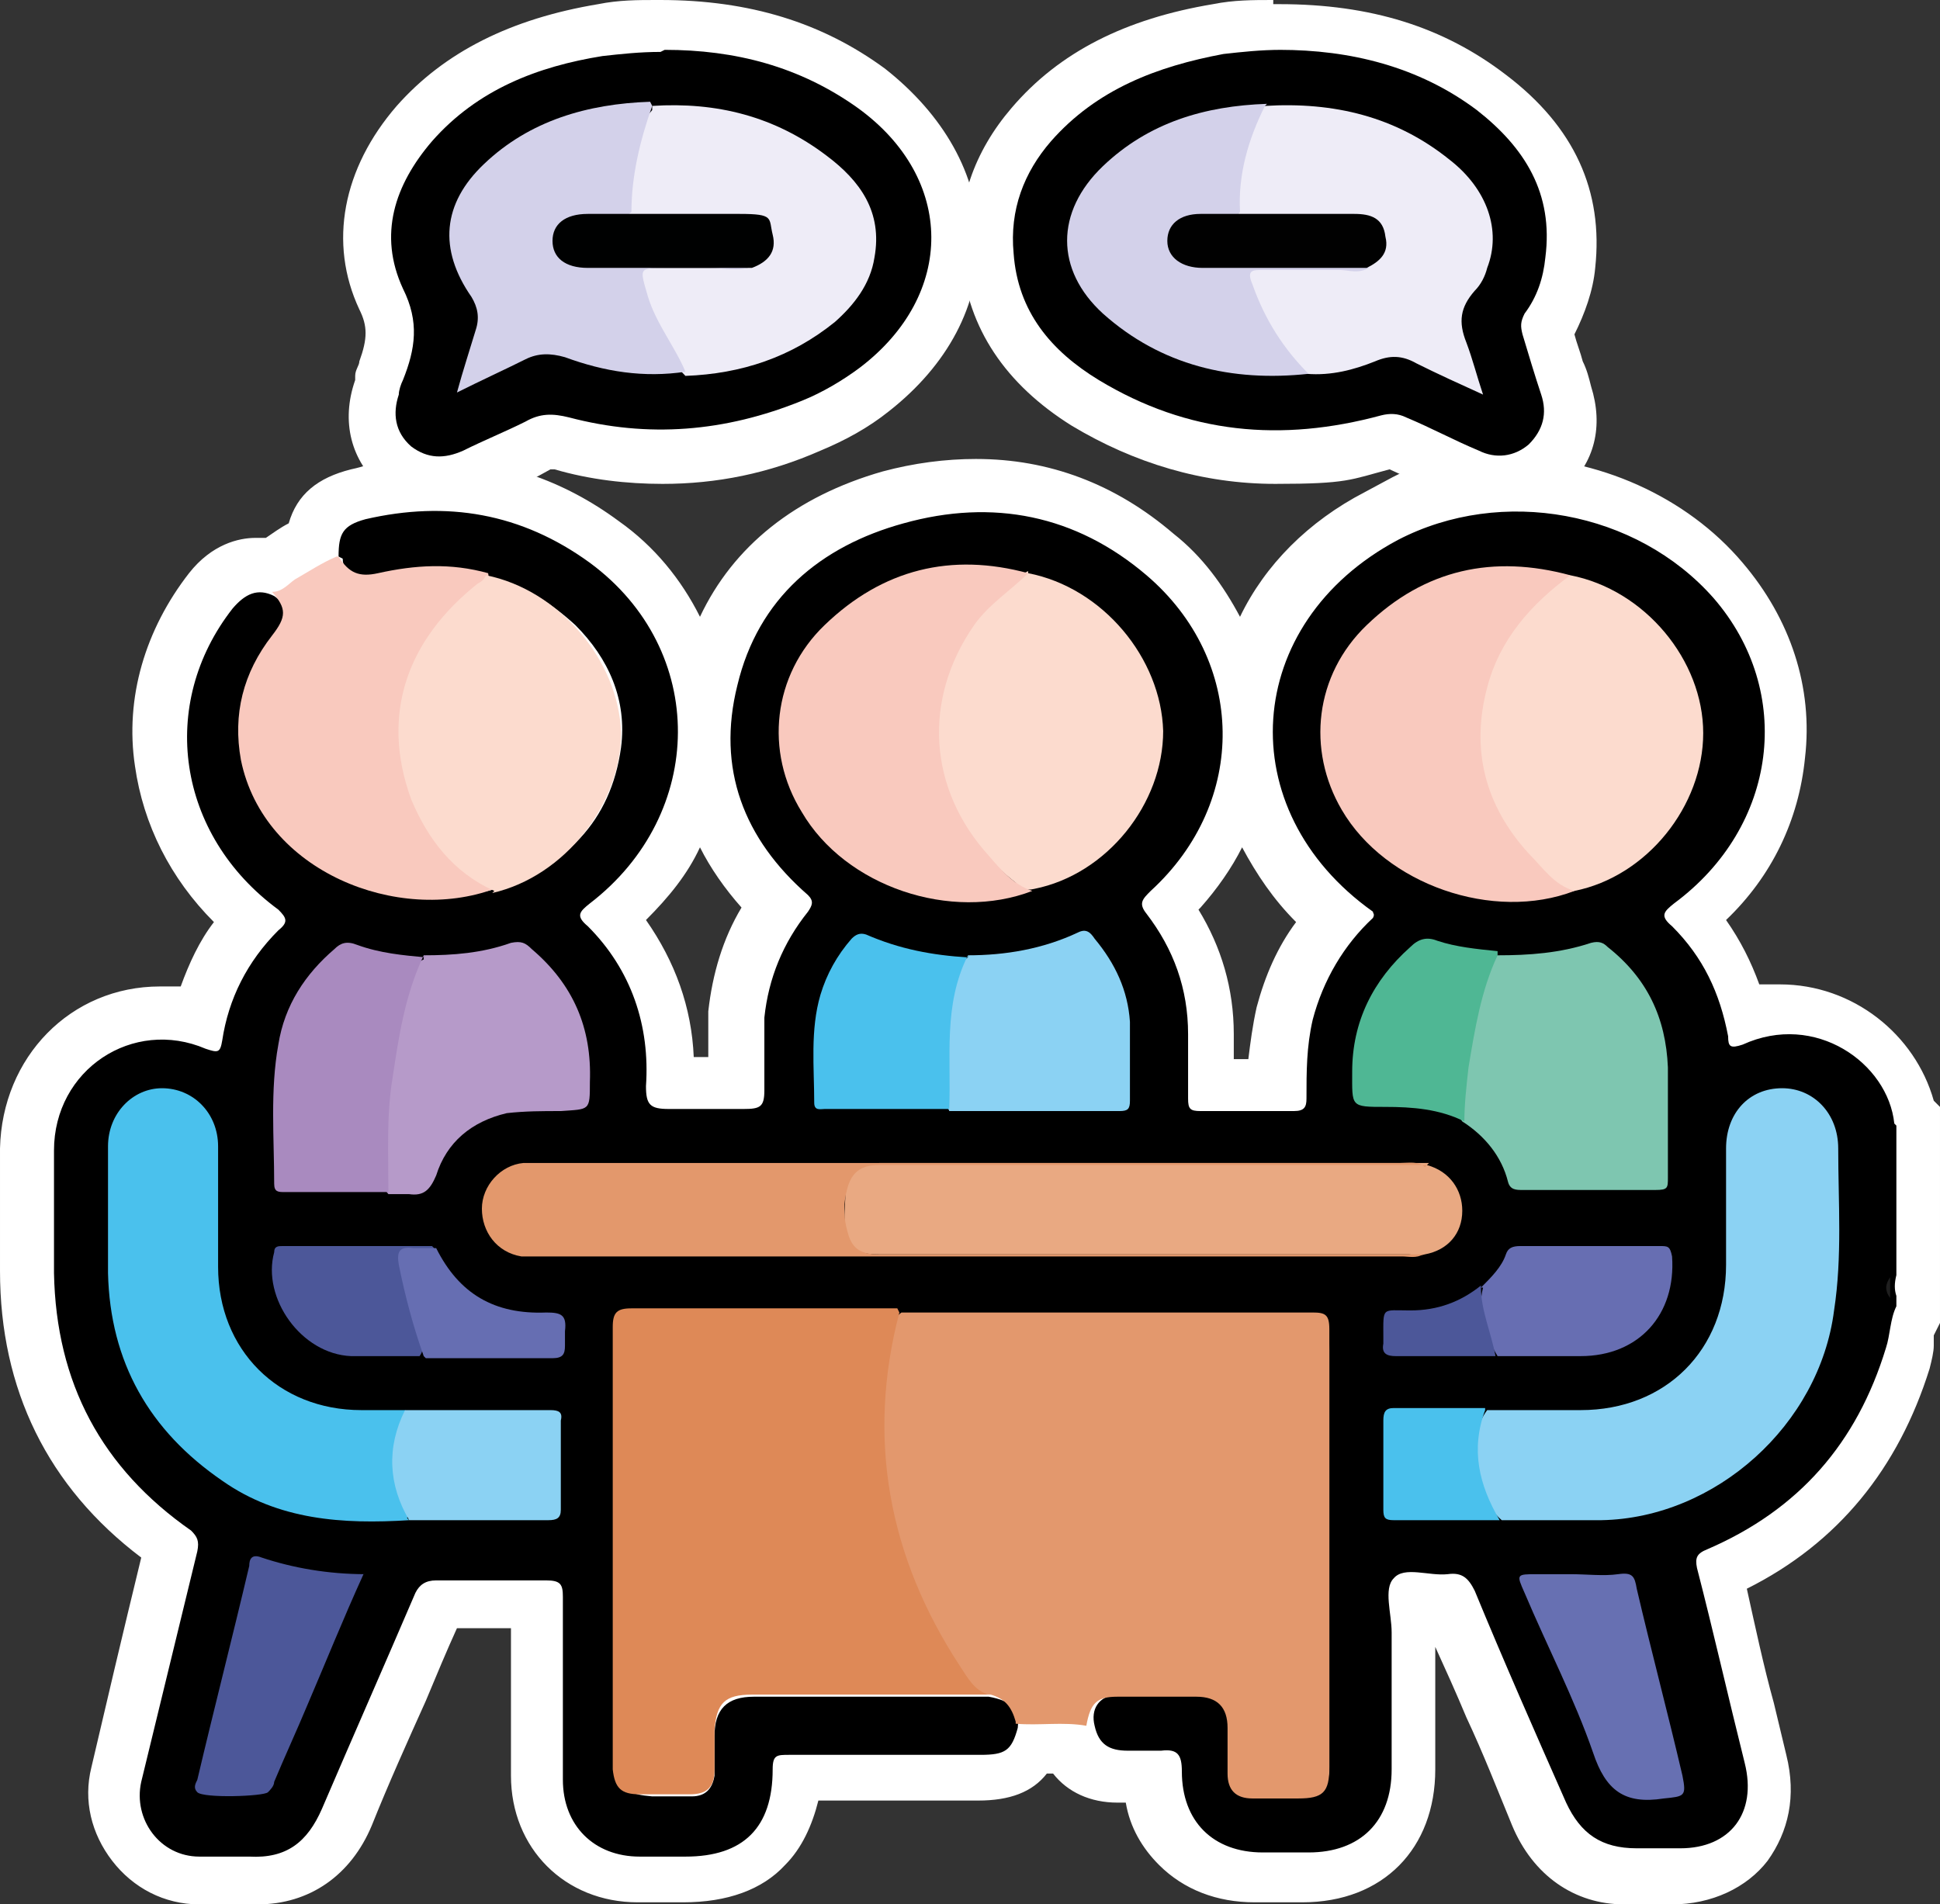
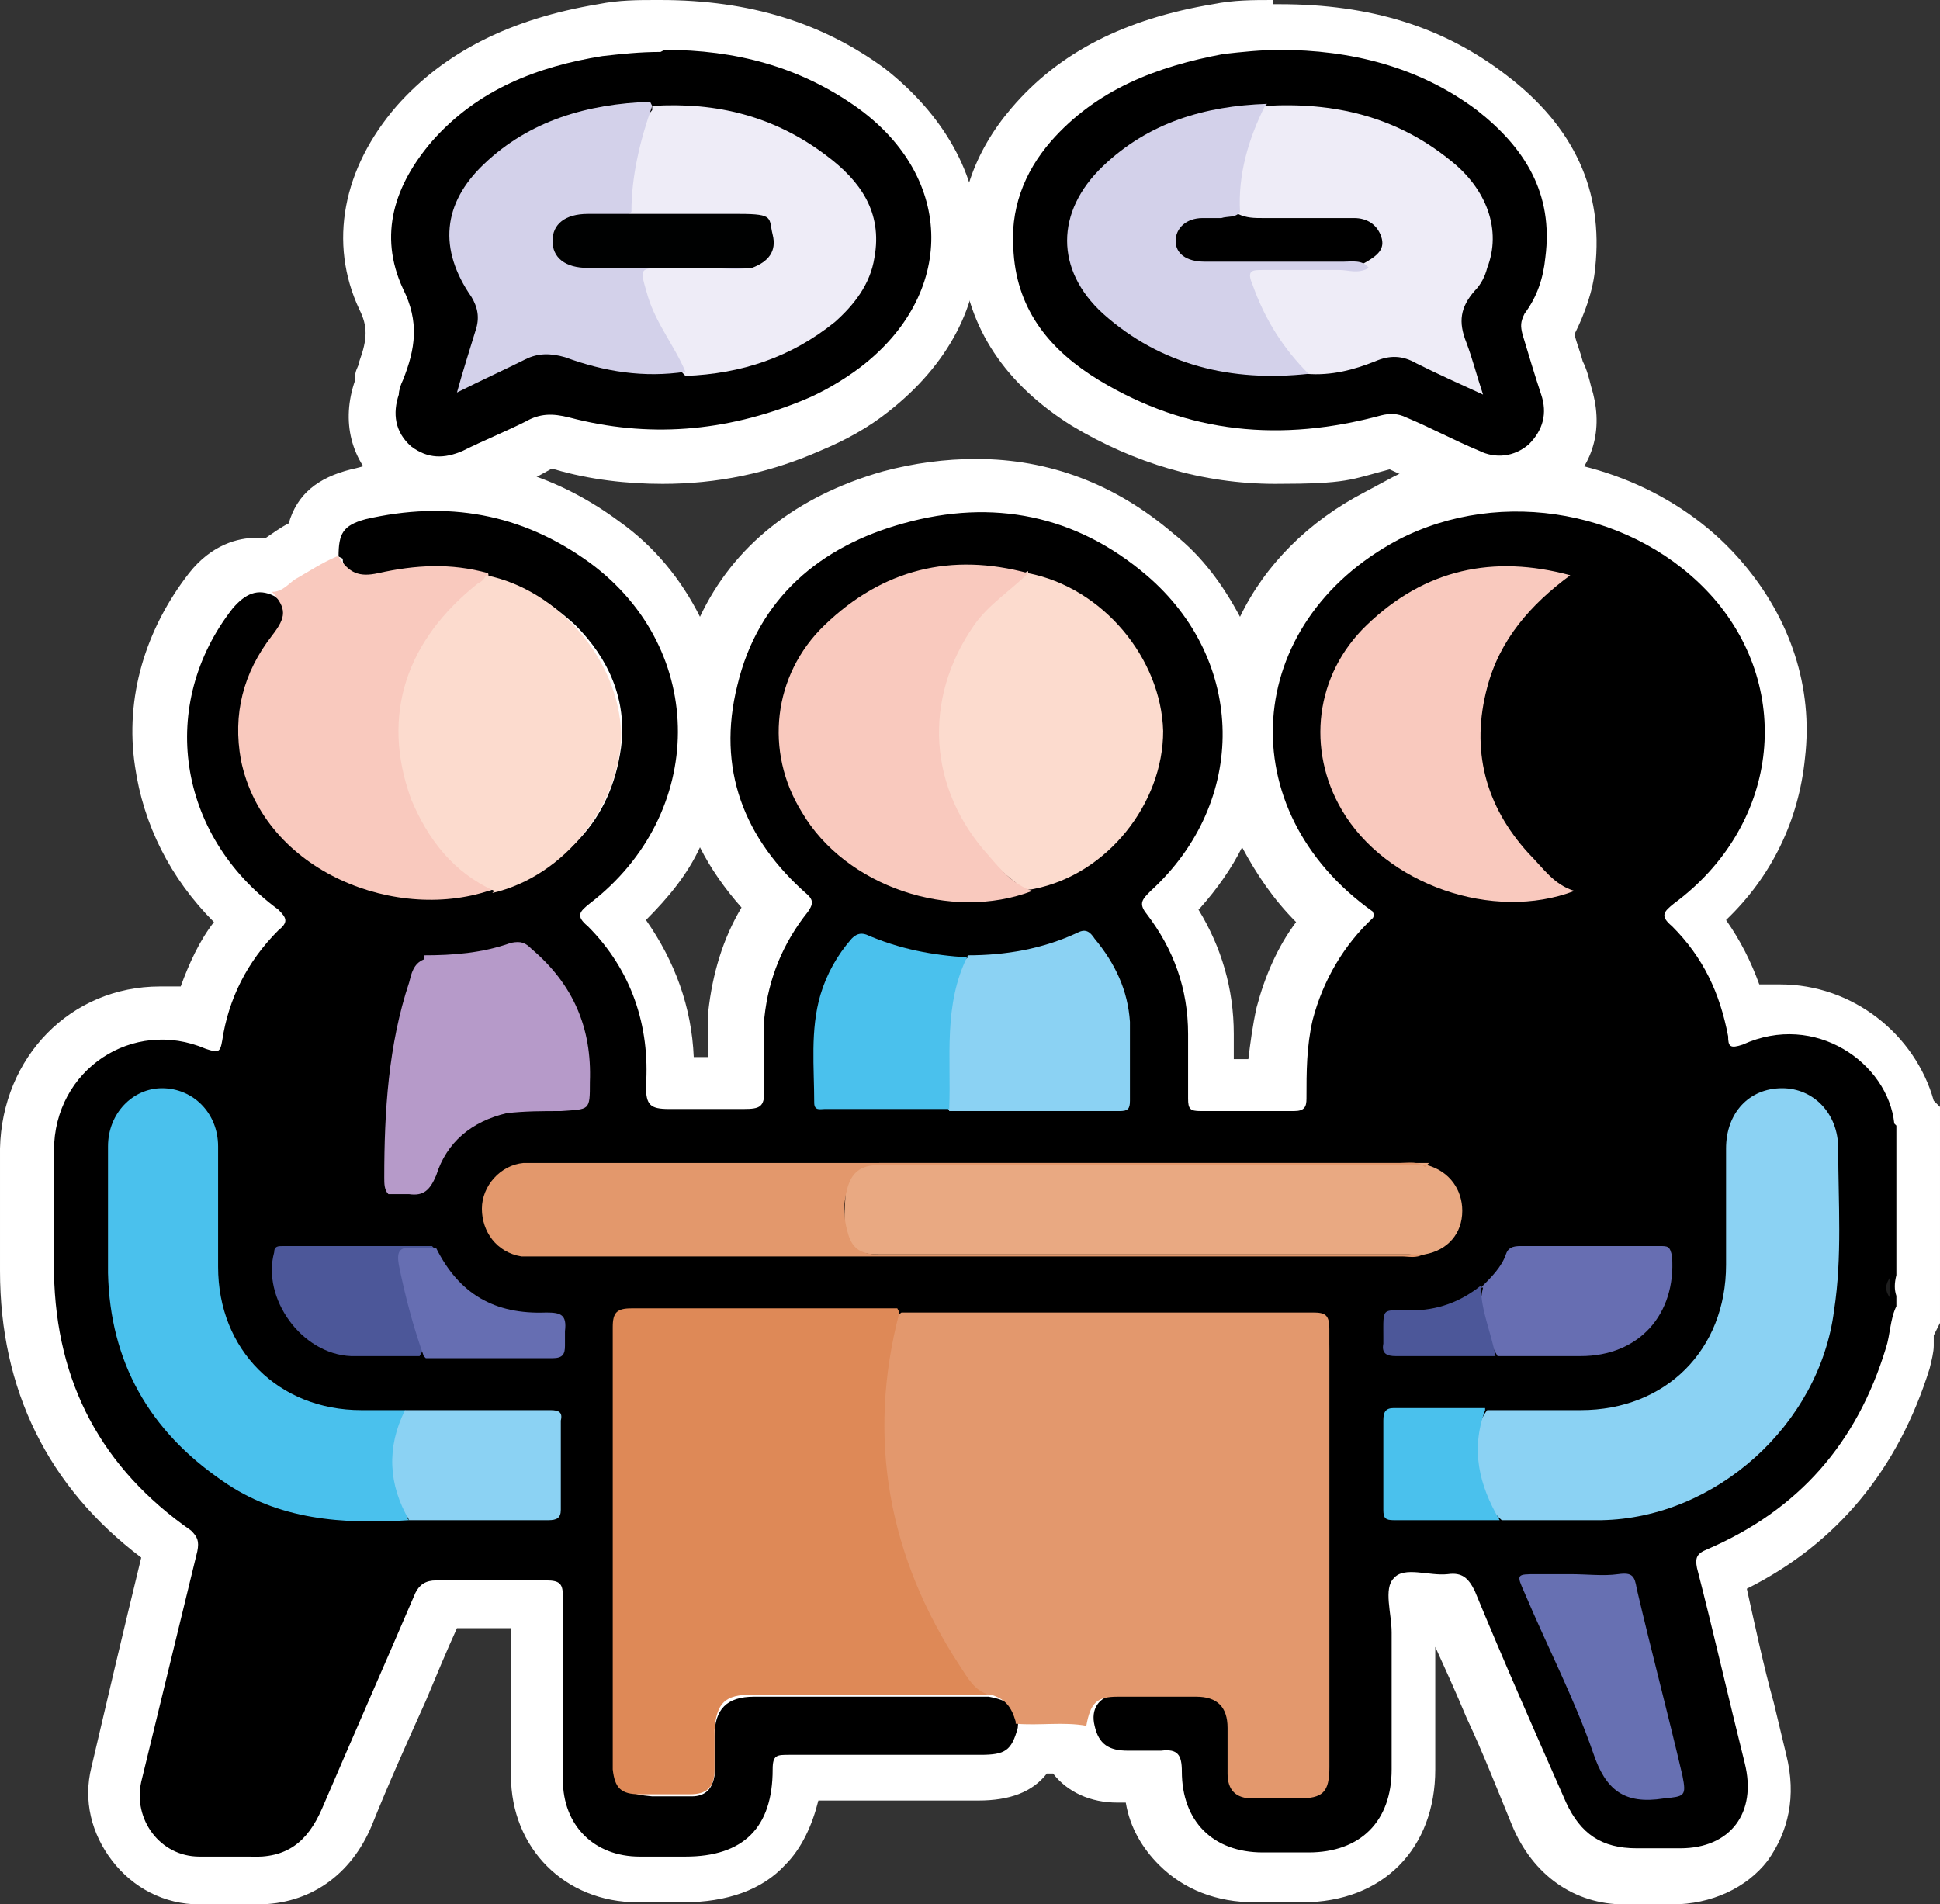
<svg xmlns="http://www.w3.org/2000/svg" xmlns:ns1="http://sodipodi.sourceforge.net/DTD/sodipodi-0.dtd" xmlns:ns2="http://www.inkscape.org/namespaces/inkscape" version="1.1" viewBox="0 0 93.4 91.7" id="svg43" ns1:docname="reunion.svg" width="93.4" height="91.7" ns2:version="1.3 (0e150ed6c4, 2023-07-21)">
  <rect x="0" y="0" width="93.4" height="91.7" fill="#333333" stroke="none" />
  <ns1:namedview id="namedview43" pagecolor="#505050" bordercolor="#ffffff" borderopacity="1" ns2:showpageshadow="0" ns2:pageopacity="0" ns2:pagecheckerboard="1" ns2:deskcolor="#505050" ns2:zoom="0.34433102" ns2:cx="-323.81631" ns2:cy="-1087.6162" ns2:window-width="1920" ns2:window-height="1009" ns2:window-x="-8" ns2:window-y="-8" ns2:window-maximized="1" ns2:current-layer="svg43" />
  <defs id="defs1">
    <style id="style1">
      .cls-1 {
        fill: #4fb794;
      }

      .cls-2 {
        fill: #010101;
      }

      .cls-3 {
        fill: #4c5799;
      }

      .cls-4 {
        fill: #e9a982;
      }

      .cls-5 {
        fill: #6770b2;
      }

      .cls-6 {
        fill: #8bd2f3;
      }

      .cls-7 {
        fill: #fff;
      }

      .cls-8 {
        fill: #7ec6b0;
      }

      .cls-9 {
        fill: #e3986c;
      }

      .cls-10 {
        fill: #000101;
      }

      .cls-11 {
        fill: #d3d1ea;
      }

      .cls-12 {
        fill: #4ac1ed;
      }

      .cls-13 {
        fill: #eeecf7;
      }

      .cls-14 {
        fill: #1f1f1f;
      }

      .cls-15 {
        fill: #666eb2;
      }

      .cls-16 {
        fill: #676eb2;
      }

      .cls-17 {
        fill: #fcdbce;
      }

      .cls-18 {
        fill: #b69ac9;
      }

      .cls-19 {
        fill: #e3986d;
      }

      .cls-20 {
        fill: #de8957;
      }

      .cls-21 {
        fill: #f9c9be;
      }

      .cls-22 {
        fill: #a98abf;
      }
    </style>
  </defs>
  <g id="g43" transform="translate(-743.4,-2269.5)">
    <g id="Camada_1">
      <g id="Camada_2">
        <g id="Camada_1-2">
          <g id="g42">
            <path class="cls-7" d="m 804.8,2321.6 c 0,-1.2 0,-2.3 0.4,-3.4 0.5,-1.7 1.3,-3.2 2.4,-4.6 -2.5,-2.1 -4,-4.8 -4.3,-7.7 -0.3,2.7 -1.5,5.1 -3.6,7.1 1.3,1.9 2,3.9 2,6.2 0,0.8 0,1.6 0,2.4 z m -32,-7.9 c 2,2.2 2.9,4.9 2.8,8 0.5,0 1,0 1.5,0 0.5,0 1.1,0 1.6,0 0,-1.2 0,-2.3 0,-3.4 0.2,-1.9 0.8,-3.7 2,-5.3 -2.2,-2.1 -3.4,-4.4 -3.6,-7 -0.3,2.9 -1.9,5.7 -4.3,7.6 v 0 z m -17.4,46.2 c -0.2,0 -0.5,0 -0.7,0 H 753 c -1.3,0 -2.5,-0.6 -3.2,-1.6 -0.8,-1 -1,-2.2 -0.7,-3.5 0.8,-3.3 1.6,-6.9 2.6,-10.9 -4.5,-3.2 -6.9,-7.7 -6.9,-13.3 0,-2 0,-3.9 0,-5.9 0,-3.7 2.9,-6.6 6.4,-6.6 3.5,0 1.2,0 1.9,0.3 0.4,-1.8 1.2,-3.3 2.4,-4.7 -2.4,-1.9 -3.9,-4.6 -4.3,-7.5 -0.4,-3 0.5,-5.9 2.4,-8.4 0.6,-0.8 1.4,-1.2 2.2,-1.2 0.8,0 0.5,0 0.8,0.1 0.1,-0.1 0.3,-0.2 0.4,-0.3 0.4,-0.3 0.9,-0.6 1.5,-0.9 0.2,-1.2 0.8,-1.8 2.2,-2.2 1.2,-0.3 2.5,-0.4 3.7,-0.4 2.9,0 5.7,0.9 8.2,2.8 2.7,2 4.4,4.9 4.7,8.1 0,-0.5 0.2,-1.1 0.3,-1.6 1.1,-4.4 4.2,-7.4 8.8,-8.7 1.4,-0.4 2.8,-0.6 4.1,-0.6 3.2,0 6.2,1.1 8.7,3.4 2.3,2 3.7,4.6 4,7.4 0.4,-3.8 2.8,-7.2 6.6,-9.2 1.9,-1 4.1,-1.5 6.3,-1.5 4,0 7.9,1.7 10.4,4.6 2.1,2.4 3,5.4 2.7,8.4 -0.3,3 -1.9,5.7 -4.3,7.7 1.2,1.3 2,2.9 2.4,4.7 0.6,-0.2 1.2,-0.3 1.8,-0.3 3,0 5.7,2.2 6.3,5 l 0.2,0.2 v 9.6 l -0.2,0.3 c -0.1,0.2 -0.2,0.5 -0.2,0.9 0,0.3 -0.1,0.6 -0.2,0.9 -1.4,4.8 -4.5,8.3 -9,10.3 0.6,2.2 1.1,4.4 1.6,6.6 l 0.6,2.4 c 0.4,1.5 0.1,2.9 -0.7,4 -0.8,1 -2.1,1.6 -3.7,1.6 h -2.3 c -2,0 -3.5,-1 -4.3,-3 -0.7,-1.7 -1.5,-3.5 -2.2,-5.2 -0.7,-1.7 -1.5,-3.4 -2.2,-5 0,0 0,0 0,0 -0.2,0 -0.3,0 -0.4,0 -0.3,0 -0.6,0 -0.9,0 -0.2,0 -0.3,0 -0.5,0 0,0.2 0,0.5 0,0.7 0,0.3 0,0.6 0,0.9 v 6.6 c 0,3.2 -2,5.2 -5.2,5.2 h -2.2 c -1.5,0 -2.8,-0.5 -3.8,-1.4 -0.8,-0.9 -1.3,-2 -1.3,-3.4 h -0.4 c -0.2,0 -0.9,0 -0.9,0 H 797 c -1.1,0 -2,-0.5 -2.4,-1.3 -0.2,0 -0.3,0 -0.5,0 -0.2,0 -1,0 -1.2,0 -0.5,1 -1.3,1.3 -2.6,1.3 h -8.8 c 0,1.5 -0.5,2.6 -1.4,3.5 -0.9,0.9 -2.3,1.4 -4,1.4 h -2.2 c -2.9,0 -4.9,-2.1 -4.9,-4.9 0,-2.8 0,-5.6 0,-8.4 -0.7,0 -1.4,0 -2.1,0 -0.7,0 -1.8,0 -2.6,0 -0.6,1.5 -1.3,2.9 -1.9,4.3 -0.9,2 -1.7,4 -2.6,6 -0.8,2 -2.3,3 -4.3,3 h -0.3 z" id="path1" />
            <path class="cls-7" d="m 774.5,2313.8 c 1.1,-1.1 2,-2.2 2.6,-3.5 0.5,1 1.2,2 2,2.9 -0.9,1.5 -1.4,3.2 -1.6,5 0,0.7 0,1.4 0,2.2 h -0.7 c -0.1,-2.4 -0.9,-4.6 -2.3,-6.6 z m 26.7,-0.6 c 0.8,-0.9 1.5,-1.9 2,-2.9 0.7,1.3 1.5,2.5 2.6,3.6 -0.9,1.2 -1.5,2.6 -1.9,4.1 -0.2,0.9 -0.3,1.7 -0.4,2.5 h -0.7 c 0,-0.4 0,-0.8 0,-1.2 0,-2.2 -0.6,-4.2 -1.7,-6 v 0 z m -10.8,-21.6 v 0 c -1.5,0 -3,0.2 -4.5,0.6 -4.2,1.2 -7.2,3.6 -8.8,7 -0.9,-1.8 -2.2,-3.4 -3.9,-4.6 -2.7,-2 -5.7,-3 -8.9,-3 -3.2,0 -2.6,0.2 -4,0.5 -1.6,0.4 -2.6,1.2 -3,2.6 -0.4,0.2 -0.8,0.5 -1.1,0.7 0,0 0,0 0,0 -0.2,0 -0.3,0 -0.5,0 -0.8,0 -2.1,0.3 -3.2,1.7 -2.1,2.7 -3.1,6 -2.6,9.3 0.4,2.8 1.7,5.4 3.8,7.5 -0.7,0.9 -1.2,2 -1.6,3.1 -0.3,0 -0.7,0 -1,0 -4.3,0 -7.6,3.4 -7.7,7.8 0,2.1 0,4.1 0,5.9 0,5.7 2.3,10.4 6.8,13.8 -0.9,3.7 -1.7,7.1 -2.4,10.1 -0.4,1.6 0,3.2 1,4.5 1,1.3 2.5,2.1 4.2,2.1 h 1.8 c 0.2,0 0.4,0 0.6,0 0.1,0 0.3,0 0.4,0 2.5,0 4.5,-1.4 5.5,-3.8 0.8,-2 1.7,-4 2.6,-6 0.5,-1.2 1,-2.4 1.5,-3.5 0.6,0 1.2,0 1.8,0 h 0.8 c 0,2.4 0,4.7 0,7.1 0,3.5 2.6,6.1 6.1,6.1 h 2.2 c 2.1,0 3.8,-0.6 4.9,-1.8 0.8,-0.8 1.3,-1.9 1.6,-3.1 h 7.7 c 1.5,0 2.6,-0.4 3.3,-1.3 h 0.3 c 0.7,0.9 1.8,1.4 3.1,1.4 h 0.4 c 0.2,1.2 0.8,2.2 1.6,3 1.2,1.2 2.8,1.8 4.6,1.8 h 2.3 c 3.9,0 6.4,-2.6 6.4,-6.4 v -5.9 c 0.5,1.1 1,2.2 1.5,3.4 0.8,1.7 1.5,3.5 2.2,5.2 1,2.4 3,3.8 5.4,3.8 h 0.3 c 0.2,0 0.4,0 0.6,0 h 1.4 c 1.9,0 3.6,-0.8 4.6,-2.1 1,-1.4 1.4,-3.1 0.9,-5.1 l -0.6,-2.5 c -0.5,-1.8 -0.9,-3.7 -1.3,-5.5 4.4,-2.2 7.3,-5.8 8.8,-10.6 0.1,-0.4 0.2,-0.8 0.2,-1.1 0,-0.2 0,-0.4 0,-0.5 l 0.3,-0.6 v -0.6 c 0,0 0,-9.8 0,-9.8 l -0.3,-0.3 c -0.9,-3.2 -3.9,-5.6 -7.4,-5.6 -3.5,0 -0.7,0 -1,0 -0.4,-1.1 -0.9,-2.1 -1.6,-3.1 2.2,-2.1 3.5,-4.8 3.8,-7.8 0.4,-3.4 -0.7,-6.7 -3,-9.4 -2.7,-3.2 -7,-5.1 -11.3,-5.1 -4.3,0 -4.8,0.6 -6.9,1.7 -2.7,1.4 -4.8,3.5 -6,6 -0.8,-1.5 -1.8,-2.9 -3.2,-4 -2.8,-2.4 -6,-3.6 -9.5,-3.6 z m 0,2.5 c 2.9,0 5.5,1 7.9,3.1 4.8,4.1 4.9,10.9 0.2,15.2 -0.4,0.4 -0.6,0.6 -0.2,1.1 1.3,1.7 2,3.6 2,5.8 0,1 0,2.1 0,3.1 0,0.4 0.1,0.6 0.5,0.6 v 0 c 0.8,0 1.5,0 2.3,0 0.8,0 1.5,0 2.2,0 v 0 c 0.5,0 0.5,-0.2 0.5,-0.6 0,-1.3 0,-2.5 0.3,-3.8 0.5,-1.9 1.5,-3.6 2.9,-4.9 0.1,-0.2 0,-0.2 0,-0.3 -6.9,-4.9 -6.3,-13.9 1.2,-17.9 1.8,-0.9 3.8,-1.4 5.7,-1.4 3.6,0 7.1,1.5 9.5,4.2 3.9,4.5 3.1,11 -1.9,14.7 -0.5,0.4 -0.7,0.6 -0.1,1.1 1.5,1.5 2.3,3.2 2.7,5.3 0,0.3 0,0.5 0.3,0.5 0.3,0 0.2,0 0.4,-0.1 0.8,-0.3 1.5,-0.5 2.2,-0.5 2.6,0 4.8,2.1 5.1,4.3 0,0 0,0 0.1,0.1 v 8.8 c -0.3,0.6 -0.3,1.4 -0.5,2 -1.4,4.6 -4.2,7.8 -8.6,9.7 -0.5,0.2 -0.6,0.4 -0.5,0.9 0.8,3.1 1.5,6.2 2.3,9.4 0.6,2.4 -0.7,4.1 -3.1,4.1 h -1.3 c -0.2,0 -0.5,0 -0.7,0 h -0.2 c -1.5,0 -2.5,-0.8 -3.2,-2.2 -1.5,-3.4 -3,-6.8 -4.4,-10.2 -0.2,-0.6 -0.5,-0.8 -1,-0.8 -0.5,0 -0.1,0 -0.2,0 0,0 -0.2,0 -0.3,0 -0.5,0 -1,-0.1 -1.5,-0.1 -0.5,0 -0.7,0 -0.9,0.3 -0.5,0.5 -0.1,1.7 -0.1,2.6 v 6.6 c 0,2.5 -1.5,4 -4,4 h -2.2 c -2.4,0 -3.9,-1.5 -3.9,-3.9 0,-0.7 -0.1,-1 -0.7,-1 -0.6,0 -0.2,0 -0.3,0 -0.2,0 -0.4,0 -0.6,0 -0.3,0 -0.6,0 -0.9,0 h -0.2 c -0.8,0 -1.4,-0.4 -1.5,-1.2 v 0 c -0.5,0 -0.9,-0.1 -1.4,-0.1 -0.5,0 -1,0 -1.5,0 -0.5,0 -0.4,0 -0.5,0 -0.3,1.1 -0.6,1.3 -1.8,1.3 h -4.6 c -1.5,0 -3.1,0 -4.6,0 v 0 c -0.5,0 -0.7,0 -0.7,0.7 0,2.8 -1.4,4.2 -4.2,4.2 h -2.2 c -2.2,0 -3.7,-1.5 -3.7,-3.7 0,-2.9 0,-5.9 0,-8.8 0,-0.6 -0.1,-0.8 -0.7,-0.8 v 0 c -0.8,0 -1.7,0 -2.5,0 -0.8,0 -1.8,0 -2.8,0 v 0 c -0.5,0 -0.7,0.2 -0.9,0.6 -1.5,3.5 -3,6.9 -4.5,10.4 -0.6,1.5 -1.6,2.3 -3.2,2.3 h -0.3 c -0.2,0 -0.5,0 -0.7,0 h -1.7 c -1.9,0 -3.2,-1.8 -2.8,-3.6 0.9,-3.7 1.8,-7.4 2.7,-11.1 0.1,-0.5 0,-0.7 -0.3,-1 -4.3,-3 -6.5,-7.1 -6.6,-12.4 0,-2 0,-3.9 0,-5.9 0,-3.1 2.4,-5.3 5.2,-5.3 2.8,0 1.4,0.1 2.2,0.4 0.2,0 0.3,0.1 0.5,0.1 0.2,0 0.3,-0.2 0.3,-0.6 0.3,-2 1.2,-3.8 2.7,-5.3 0.5,-0.4 0.4,-0.6 0,-1 -4.9,-3.6 -5.8,-9.9 -2.2,-14.5 0.4,-0.5 0.8,-0.8 1.3,-0.8 0.5,0 0.5,0 0.8,0.2 v 0 c 0.4,0 0.7,-0.4 1,-0.6 0.7,-0.4 1.3,-0.8 2,-1.1 0,-1.1 0.2,-1.5 1.3,-1.8 1.2,-0.3 2.3,-0.4 3.4,-0.4 2.6,0 5.1,0.8 7.4,2.5 5.7,4.2 5.6,12.1 0,16.4 -0.5,0.4 -0.7,0.6 -0.1,1.1 2.1,2.1 3,4.8 2.8,7.7 0,0.8 0.1,1.1 0.8,1.1 h 0.2 c 0.6,0 1.1,0 1.7,0 0.6,0 1.3,0 1.9,0 h 0.2 c 0.6,0 0.9,-0.2 0.8,-1 0,-1.2 0,-2.4 0,-3.5 0.2,-1.9 0.9,-3.6 2.1,-5.1 0.2,-0.3 0.3,-0.5 0,-0.8 -3.1,-2.7 -4.4,-6.1 -3.4,-10.1 1,-4.2 4,-6.7 8,-7.8 1.3,-0.4 2.5,-0.6 3.8,-0.6" id="path2" />
            <path class="cls-7" d="m 764.6,2292.8 c -0.8,0 -1.5,-0.3 -2.1,-0.8 -1.1,-1 -1.5,-2.4 -0.9,-3.9 0,0 0,-0.2 0,-0.2 0,-0.2 0,-0.4 0.2,-0.5 0.5,-1.4 0.5,-2.3 0,-3.4 -1.3,-2.8 -0.7,-5.8 1.6,-8.4 2.1,-2.4 5,-3.9 9,-4.5 0.9,-0.1 1.7,-0.2 2.6,-0.2 h 0.4 c 4,0 7.2,1 10,3.1 2.6,1.9 4,4.4 4,7.2 0,2.8 -1.3,5.4 -3.9,7.3 -0.9,0.7 -2,1.3 -3,1.8 -2.3,1 -4.7,1.4 -7.1,1.4 -2.4,0 -3.2,-0.2 -4.9,-0.6 -0.2,0 -0.4,0 -0.5,0 -0.2,0 -0.4,0 -0.7,0.2 -0.7,0.4 -1.4,0.7 -2.1,1 l -0.9,0.4 c -0.6,0.3 -1.2,0.4 -1.7,0.4 v 0 z" id="path3" />
            <path class="cls-7" d="m 775,2269.5 c -0.9,0 -1.8,0 -2.8,0.2 -4.2,0.7 -7.4,2.3 -9.7,4.9 -2.6,3 -3.3,6.6 -1.8,9.8 0.4,0.8 0.4,1.4 0,2.5 0,0.2 -0.2,0.4 -0.2,0.7 0,0 0,0.1 0,0.2 -0.7,2 -0.2,3.9 1.3,5.2 0.8,0.7 1.9,1.1 2.9,1.1 1,0 1.5,-0.2 2.2,-0.5 0.3,-0.1 0.6,-0.3 0.8,-0.4 0.7,-0.3 1.5,-0.7 2.2,-1.1 0,0 0,0 0,0 0,0 0,0 0.2,0 1.7,0.5 3.5,0.7 5.2,0.7 2.6,0 5.1,-0.5 7.6,-1.6 1.2,-0.5 2.3,-1.1 3.3,-1.9 2.8,-2.2 4.4,-5.1 4.3,-8.3 0,-3.1 -1.7,-6 -4.5,-8.2 -3,-2.2 -6.5,-3.3 -10.8,-3.3 h -0.4 v 0 z m 0,2.4 h 0.4 c 3.4,0 6.5,0.8 9.3,2.8 4.7,3.4 4.7,9 0.1,12.5 -0.8,0.6 -1.8,1.2 -2.8,1.6 -2.2,0.9 -4.4,1.4 -6.7,1.4 -2.3,0 -3,-0.2 -4.5,-0.6 -0.3,0 -0.6,-0.1 -0.9,-0.1 -0.4,0 -0.8,0.1 -1.2,0.3 -1,0.5 -2,0.9 -3,1.4 -0.4,0.2 -0.8,0.3 -1.2,0.3 -0.4,0 -0.9,-0.2 -1.3,-0.5 -0.8,-0.7 -0.9,-1.6 -0.6,-2.5 0,-0.2 0.1,-0.5 0.2,-0.7 0.6,-1.5 0.8,-2.8 0,-4.4 -1.2,-2.6 -0.4,-5 1.4,-7.1 2.2,-2.5 5.1,-3.6 8.2,-4.1 0.8,-0.1 1.6,-0.2 2.3,-0.2" id="path4" />
            <path class="cls-7" d="m 815.7,2292.8 c -0.5,0 -1.1,-0.1 -1.6,-0.4 -1.2,-0.5 -2.3,-1.1 -3.5,-1.7 0,0 -0.1,0 -0.2,0 0,0 -0.1,0 -0.2,0 -1.9,0.5 -3.7,0.8 -5.5,0.8 -3.3,0 -6.3,-0.9 -9.1,-2.6 -2.8,-1.8 -4.4,-4.1 -4.7,-7.1 -0.2,-2.3 0.5,-4.5 2.1,-6.3 2.1,-2.4 5.1,-3.9 9,-4.6 0.9,-0.1 1.8,-0.2 2.7,-0.2 h 0.3 c 4.1,0 7.4,1.1 10.2,3.2 2.9,2.2 4.2,4.9 3.8,8.2 -0.1,1.1 -0.5,2.2 -1.1,3.2 0.2,0.6 0.4,1.2 0.6,1.8 0.1,0.4 0.2,0.8 0.4,1.2 0.5,1.4 0.1,2.7 -1,3.7 -0.6,0.6 -1.4,0.8 -2.2,0.8 z" id="path5" />
            <path class="cls-7" d="m 804.7,2269.5 c -1,0 -1.9,0 -2.9,0.2 -4.2,0.7 -7.4,2.3 -9.7,5 -1.8,2.1 -2.7,4.6 -2.4,7.3 0.3,3.3 2.1,6 5.3,8 3,1.8 6.3,2.8 9.8,2.8 3.5,0 3.6,-0.2 5.5,-0.7 1.1,0.5 2.2,1 3.3,1.6 0.7,0.3 1.4,0.5 2.1,0.5 1.1,0 2.1,-0.4 3,-1.1 1.5,-1.3 1.9,-3.1 1.3,-5 -0.1,-0.4 -0.2,-0.8 -0.4,-1.2 -0.1,-0.4 -0.3,-0.9 -0.4,-1.3 0.5,-1 0.9,-2.1 1,-3.2 0.4,-3.7 -1,-6.8 -4.3,-9.3 -3,-2.3 -6.5,-3.4 -10.9,-3.4 h -0.3 v 0 z m 0,2.4 h 0.3 c 3.4,0 6.7,0.8 9.5,2.9 2.3,1.8 3.7,4 3.3,7.1 -0.1,1 -0.4,1.9 -1,2.7 -0.2,0.4 -0.2,0.6 -0.1,1 0.3,1 0.6,2 0.9,2.9 0.3,0.9 0.1,1.7 -0.6,2.4 -0.4,0.4 -0.9,0.5 -1.3,0.5 -0.4,0 -0.7,0 -1.1,-0.3 -1.2,-0.5 -2.3,-1.1 -3.5,-1.6 -0.2,-0.1 -0.5,-0.2 -0.7,-0.2 -0.2,0 -0.3,0 -0.5,0 -1.7,0.5 -3.5,0.7 -5.1,0.7 -2.9,0 -5.8,-0.7 -8.5,-2.4 -2.3,-1.4 -3.9,-3.3 -4.1,-6.1 -0.2,-2.1 0.5,-3.9 1.8,-5.4 2.2,-2.5 5.1,-3.6 8.3,-4.2 0.8,-0.1 1.6,-0.2 2.5,-0.2" id="path6" />
            <path d="m 759.7,2296.3 c 0,-1.1 0.2,-1.5 1.3,-1.8 3.9,-0.9 7.5,-0.3 10.8,2.1 5.7,4.2 5.6,12.1 0,16.4 -0.5,0.4 -0.7,0.6 -0.1,1.1 2.1,2.1 3,4.8 2.8,7.7 0,0.9 0.2,1.1 1.1,1.1 1.2,0 2.4,0 3.6,0 0.8,0 1,-0.1 1,-0.9 0,-1.2 0,-2.4 0,-3.5 0.2,-1.9 0.9,-3.6 2.1,-5.1 0.2,-0.3 0.3,-0.5 0,-0.8 -3.1,-2.7 -4.4,-6.1 -3.4,-10.1 1,-4.2 4,-6.7 8,-7.8 4.3,-1.2 8.3,-0.4 11.7,2.5 4.8,4.1 4.9,10.9 0.2,15.2 -0.4,0.4 -0.6,0.6 -0.2,1.1 1.3,1.7 2,3.6 2,5.8 0,1 0,2.1 0,3.1 0,0.5 0.1,0.6 0.6,0.6 1.5,0 3,0 4.5,0 0.5,0 0.6,-0.2 0.6,-0.6 0,-1.3 0,-2.5 0.3,-3.8 0.5,-1.9 1.5,-3.6 2.9,-4.9 0.1,-0.2 0,-0.2 0,-0.3 -6.9,-4.9 -6.3,-13.9 1.2,-17.9 5,-2.6 11.5,-1.4 15.2,2.8 3.9,4.5 3.1,11 -1.9,14.7 -0.5,0.4 -0.7,0.6 -0.1,1.1 1.5,1.5 2.3,3.2 2.7,5.3 0,0.5 0.1,0.6 0.7,0.4 3.5,-1.6 7,0.9 7.3,3.8 0,0 0,0 0.1,0.1 v 7.2 c -0.1,0.4 -0.1,0.7 0,1 v 0.5 c -0.3,0.6 -0.3,1.4 -0.5,2 -1.4,4.6 -4.2,7.8 -8.6,9.7 -0.5,0.2 -0.6,0.4 -0.5,0.9 0.8,3.1 1.5,6.2 2.3,9.4 0.6,2.4 -0.7,4.1 -3.1,4.1 -0.7,0 -1.4,0 -2.1,0 -1.7,0 -2.7,-0.7 -3.4,-2.2 -1.5,-3.4 -3,-6.8 -4.4,-10.2 -0.3,-0.6 -0.6,-0.9 -1.3,-0.8 -0.9,0.1 -2.1,-0.4 -2.6,0.2 -0.5,0.5 -0.1,1.7 -0.1,2.6 v 6.6 c 0,2.5 -1.5,4 -4,4 h -2.2 c -2.4,0 -3.9,-1.5 -3.9,-3.9 0,-0.8 -0.2,-1.1 -1,-1 -0.5,0 -1.1,0 -1.6,0 -0.9,0 -1.4,-0.3 -1.6,-1.2 -0.2,-0.8 0.2,-1.4 1,-1.5 1.6,-0.2 3.2,-0.2 4.7,0 0.7,0 1.2,0.7 1.2,1.6 0,0.7 0,1.4 0,2.1 0,0.8 0.3,1.1 1.1,1.1 0.7,0 1.4,0 2.2,0 0.7,0 1,-0.4 1.1,-1.1 0,-0.3 0,-0.6 0,-0.9 v -19.4 c 0,-1.3 0,-1.3 -1.4,-1.3 h -18.1 c -0.3,0 -0.6,0 -1,0 -3.9,0 -7.9,0 -11.8,0 -0.3,0 -0.6,0 -1,0 -0.4,0 -0.6,0.2 -0.6,0.6 0,0.3 0,0.5 0,0.8 v 20.1 c 0,1.1 0.2,1.2 1.3,1.3 0.6,0 1.3,0 1.9,0 0.7,0 1,-0.4 1.1,-1 0,-0.6 0,-1.3 0,-1.9 0,-1.3 0.6,-1.9 1.9,-1.9 3.8,0 7.5,0 11.3,0 1.1,0.2 1.5,0.6 1.4,1.5 -0.3,1.1 -0.6,1.3 -1.8,1.3 -3.1,0 -6.2,0 -9.2,0 -0.6,0 -0.8,0 -0.8,0.7 0,2.8 -1.4,4.2 -4.2,4.2 h -2.2 c -2.2,0 -3.7,-1.5 -3.7,-3.7 0,-2.9 0,-5.9 0,-8.8 0,-0.6 -0.1,-0.8 -0.8,-0.8 -1.8,0 -3.5,0 -5.3,0 -0.5,0 -0.8,0.2 -1,0.6 -1.5,3.5 -3,6.9 -4.5,10.4 -0.7,1.6 -1.7,2.4 -3.5,2.3 -0.8,0 -1.6,0 -2.4,0 -1.9,0 -3.2,-1.8 -2.8,-3.6 0.9,-3.7 1.8,-7.4 2.7,-11.1 0.1,-0.5 0,-0.7 -0.3,-1 -4.3,-3 -6.5,-7.1 -6.6,-12.4 0,-2 0,-3.9 0,-5.9 0,-3.9 3.8,-6.4 7.3,-4.9 0.6,0.2 0.7,0.2 0.8,-0.4 0.3,-2 1.2,-3.8 2.7,-5.3 0.5,-0.4 0.4,-0.6 0,-1 -4.9,-3.6 -5.8,-9.9 -2.2,-14.5 0.6,-0.7 1.2,-1 2,-0.6 0.7,0.5 0.9,1 0.5,1.8 -0.4,0.8 -0.3,0.5 -0.5,0.8 -2.1,3 -1.7,6.8 1,9.3 2.8,2.6 6.1,3.1 9.7,2.2 3.3,-1.1 5.5,-3.2 6,-6.8 0.3,-2.3 -0.6,-4.3 -2.2,-5.9 -1.2,-1.1 -2.5,-1.9 -4.1,-2.3 -1.7,-0.4 -3.4,-0.4 -5.1,0 -0.5,0.1 -1,0.2 -1.5,-0.1 -0.3,-0.2 -0.5,-0.4 -0.5,-0.8 v 0 z" id="path7" />
            <path class="cls-14" d="m 834.4,2332 c -0.3,-0.4 -0.2,-0.7 0,-1 z" id="path8" />
            <path class="cls-19" d="m 792.3,2352.4 c -0.2,-0.7 -0.5,-1.1 -1.2,-1.3 -0.5,0 -0.8,-0.3 -1.1,-0.7 -2.2,-2.9 -3.4,-6.1 -3.9,-9.7 -0.3,-2.3 -0.2,-4.6 0.2,-6.9 0,-0.4 0.2,-0.9 0.5,-1.1 1,0 2,0 3,0 5.6,0 11.2,0 16.8,0 0.6,0 0.8,0.1 0.8,0.8 0,7 0,14 0,21.1 0,1.2 -0.3,1.5 -1.5,1.5 -1.2,0 -1.4,0 -2.2,0 -0.8,0 -1.2,-0.4 -1.2,-1.2 0,-0.7 0,-1.4 0,-2.2 0,-1 -0.5,-1.5 -1.5,-1.5 -1.3,0 -2.5,0 -3.8,0 -1,0 -1.3,0.3 -1.5,1.4 -1.1,-0.2 -2.3,0 -3.4,-0.1 v 0 z" id="path9" />
            <path d="m 775.4,2271.9 c 3.4,0 6.5,0.8 9.3,2.8 4.7,3.4 4.7,9 0.1,12.5 -0.8,0.6 -1.8,1.2 -2.8,1.6 -3.7,1.5 -7.4,1.8 -11.2,0.8 -0.8,-0.2 -1.4,-0.2 -2.1,0.2 -1,0.5 -2,0.9 -3,1.4 -0.9,0.4 -1.7,0.4 -2.5,-0.2 -0.8,-0.7 -0.9,-1.6 -0.6,-2.5 0,-0.2 0.1,-0.5 0.2,-0.7 0.6,-1.5 0.8,-2.8 0,-4.4 -1.2,-2.6 -0.4,-5 1.4,-7.1 2.2,-2.5 5.1,-3.6 8.2,-4.1 0.9,-0.1 1.8,-0.2 2.8,-0.2 v 0 z" id="path10" />
            <path d="m 805,2271.9 c 3.4,0 6.7,0.8 9.5,2.9 2.3,1.8 3.7,4 3.3,7.1 -0.1,1 -0.4,1.9 -1,2.7 -0.2,0.4 -0.2,0.6 -0.1,1 0.3,1 0.6,2 0.9,2.9 0.3,0.9 0.1,1.7 -0.6,2.4 -0.7,0.6 -1.6,0.7 -2.4,0.3 -1.2,-0.5 -2.3,-1.1 -3.5,-1.6 -0.4,-0.2 -0.8,-0.2 -1.2,-0.1 -4.8,1.3 -9.3,0.9 -13.6,-1.7 -2.3,-1.4 -3.9,-3.3 -4.1,-6.1 -0.2,-2.1 0.5,-3.9 1.8,-5.4 2.2,-2.5 5.1,-3.6 8.3,-4.2 0.9,-0.1 1.8,-0.2 2.8,-0.2 v 0 z" id="path11" />
            <path class="cls-21" d="m 759.7,2296.3 c 0.5,0.8 1,1 1.9,0.8 1.8,-0.4 3.5,-0.5 5.3,0 0.1,0.4 -0.2,0.5 -0.5,0.7 -1.4,1.2 -2.6,2.6 -3.2,4.5 -1,3.2 0.2,7 2.9,9.1 0.4,0.3 0.8,0.5 1.1,0.9 -4.6,1.7 -11.1,-0.8 -12.2,-6.2 -0.4,-2.2 0.1,-4.2 1.5,-6 0.7,-0.9 0.7,-1.3 0,-2.1 0.5,0 0.8,-0.4 1.1,-0.6 0.7,-0.4 1.3,-0.8 2,-1.1 v 0 z" id="path12" />
            <path class="cls-20" d="m 786.7,2332.7 c -1.6,6.1 -0.5,11.8 2.9,17 0.4,0.6 0.7,1.2 1.4,1.4 -3.8,0 -7.6,0 -11.4,0 -1.3,0 -1.7,0.4 -1.8,1.7 0,0.6 0,1.3 0,1.9 0,0.9 -0.4,1.2 -1.2,1.2 -0.8,0 -1.6,0 -2.4,0 -0.9,0 -1.2,-0.3 -1.3,-1.2 0,-1.7 0,-3.3 0,-5 0,-5.4 0,-10.9 0,-16.3 0,-0.7 0.2,-0.9 0.9,-0.9 4.3,0 8.6,0 12.8,0 v 0 z" id="path13" />
            <path class="cls-6" d="m 814.9,2337.4 c 1.5,0 3,0 4.6,0 4.1,0 7,-2.9 7,-7 v -5.6 c 0,-1.7 1.1,-2.9 2.7,-2.9 1.5,0 2.7,1.2 2.7,2.9 0,2.6 0.2,5.2 -0.2,7.8 -0.7,5.5 -5.7,10 -11.2,10.1 -1.6,0 -3.2,0 -4.8,0 -1.4,-1.2 -1.7,-4 -0.7,-5.3 v 0 z" id="path14" />
            <path class="cls-12" d="m 763.1,2342.7 c -3.2,0.2 -6.3,0 -9,-1.9 -3.5,-2.4 -5.4,-5.7 -5.5,-10 0,-2 0,-4.1 0,-6.1 0,-1.6 1.2,-2.8 2.6,-2.8 1.5,0 2.7,1.2 2.7,2.8 0,1.9 0,3.9 0,5.8 0,4 2.9,6.9 6.9,6.9 0.7,0 1.4,0 2.1,0 0.2,0.2 0,0.4 0,0.6 -0.5,1.3 -0.5,2.6 0,3.8 0,0.3 0.2,0.5 0.1,0.8 v 0 z" id="path15" />
            <path class="cls-4" d="m 812.1,2325.6 c 1.1,0.3 1.7,1.2 1.7,2.2 0,1.1 -0.7,1.9 -1.8,2.1 -0.3,0.1 -0.6,0 -0.8,0 h -25.5 c -1.1,0 -1.4,-0.3 -1.6,-1.3 -0.1,-0.5 0,-1.1 0,-1.6 0.2,-1.2 0.6,-1.5 1.7,-1.5 h 25.5 c 0.3,0 0.6,0 0.9,0 v 0 z" id="path16" />
            <path class="cls-17" d="m 792.9,2297.1 c 3.6,0.7 6.4,4.1 6.5,7.6 0,3.5 -2.7,6.9 -6.2,7.6 -0.4,0.1 -0.7,0 -0.9,-0.3 -5.3,-4.1 -4.8,-11.1 0,-14.7 0.2,-0.1 0.4,-0.2 0.6,-0.3 v 0 z" id="path17" />
-             <path class="cls-17" d="m 819,2297.2 c 3.6,0.7 6.4,4.1 6.4,7.6 0,3.5 -2.7,6.9 -6.2,7.6 -0.4,0.1 -0.7,0 -1,-0.3 -5.4,-4.3 -4.5,-11.1 0,-14.5 0.2,-0.2 0.5,-0.4 0.8,-0.4 z" id="path18" />
            <path class="cls-17" d="m 767.2,2312.4 c -2,-0.9 -3.2,-2.5 -4,-4.4 -1.5,-4.1 -0.2,-7.7 3.2,-10.4 0.2,-0.1 0.3,-0.2 0.4,-0.4 3.5,0.7 6.4,4.1 6.5,7.6 0,3.4 -2.7,6.9 -6.2,7.7 v 0 z" id="path19" />
            <path class="cls-21" d="m 819,2297.2 c -1.9,1.4 -3.4,3.1 -4,5.4 -0.8,3 -0.1,5.7 2,8 0.7,0.7 1.2,1.5 2.2,1.8 -3.9,1.5 -9.1,-0.3 -11.2,-3.9 -1.7,-2.9 -1.3,-6.5 1.2,-8.9 2.8,-2.7 6.1,-3.4 9.8,-2.4 z" id="path20" />
            <path class="cls-21" d="m 792.9,2297.1 c -0.8,0.8 -1.9,1.5 -2.6,2.5 -2.5,3.6 -2.2,7.9 0.7,11.1 0.6,0.7 1.2,1.4 2.1,1.7 -3.9,1.5 -9,-0.2 -11.1,-3.8 -1.8,-2.9 -1.4,-6.6 1.1,-9 2.8,-2.7 6.1,-3.5 9.8,-2.5 z" id="path21" />
-             <path class="cls-8" d="m 815.5,2315.5 c 1.5,0 3,-0.1 4.5,-0.6 0.4,-0.1 0.6,0 0.8,0.2 1.9,1.5 2.8,3.4 2.9,5.8 0,1.8 0,3.6 0,5.3 0,0.5 0,0.6 -0.6,0.6 -2.1,0 -4.2,0 -6.4,0 -0.3,0 -0.6,0 -0.7,-0.4 -0.3,-1.2 -1.1,-2.2 -2.2,-2.9 -0.3,-0.4 -0.3,-0.8 -0.2,-1.2 0.2,-2 0.5,-3.9 1.1,-5.8 0.1,-0.4 0.2,-0.8 0.7,-1 v 0 z" id="path22" />
            <path class="cls-9" d="m 812.1,2325.6 c -8.8,0 -17.6,0 -26.4,0 -0.9,0 -1.3,0.4 -1.5,1.1 -0.2,0.7 -0.2,1.4 0,2.1 0.2,0.8 0.6,1.1 1.5,1.1 8.7,0 17.5,0 26.2,0 -0.3,0.2 -0.7,0.1 -1,0.1 h -41.5 c -0.3,0 -0.6,0 -0.9,0 -1.2,-0.2 -1.9,-1.2 -1.9,-2.3 0,-1.1 0.9,-2.1 2,-2.2 0.3,0 0.6,0 0.9,0 h 41.3 c 0.4,0 0.9,-0.1 1.2,0.2 v 0 z" id="path23" />
            <path class="cls-18" d="m 763.8,2315.5 c 1.4,0 2.8,-0.1 4.2,-0.6 0.5,-0.1 0.7,0 1,0.3 2,1.7 2.9,3.8 2.8,6.4 0,1.4 0,1.3 -1.4,1.4 -0.9,0 -1.7,0 -2.6,0.1 -1.7,0.4 -2.9,1.4 -3.4,3 -0.3,0.7 -0.6,1 -1.3,0.9 -0.3,0 -0.7,0 -1,0 -0.2,-0.2 -0.2,-0.5 -0.2,-0.8 0,-3.2 0.2,-6.4 1.2,-9.4 0.1,-0.4 0.2,-0.9 0.7,-1.1 v 0 z" id="path24" />
-             <path class="cls-22" d="m 763.8,2315.5 c -0.9,1.9 -1.2,3.9 -1.5,5.9 -0.3,1.8 -0.2,3.7 -0.2,5.5 -1.7,0 -3.3,0 -5,0 -0.3,0 -0.5,0 -0.5,-0.4 0,-2.2 -0.2,-4.5 0.2,-6.7 0.3,-1.9 1.3,-3.4 2.7,-4.6 0.3,-0.3 0.6,-0.4 1.1,-0.2 1.1,0.4 2.2,0.5 3.3,0.6 v 0 z" id="path25" />
+             <path class="cls-22" d="m 763.8,2315.5 v 0 z" id="path25" />
            <path class="cls-6" d="m 790,2315.5 c 1.8,0 3.6,-0.3 5.3,-1.1 0.4,-0.2 0.6,0 0.8,0.3 1,1.2 1.6,2.5 1.7,4 0,1.2 0,2.5 0,3.8 0,0.4 -0.1,0.5 -0.5,0.5 -2.7,0 -5.5,0 -8.2,0 0,-0.1 -0.2,-0.2 -0.2,-0.4 0,-2.1 -0.3,-4.2 0.5,-6.2 0.1,-0.3 0.3,-0.6 0.6,-0.8 v 0 z" id="path26" />
-             <path class="cls-3" d="m 760.9,2345.3 c -1,2.2 -1.8,4.2 -2.7,6.3 -0.5,1.2 -1.1,2.5 -1.6,3.7 0,0.2 -0.2,0.4 -0.3,0.5 -0.2,0.2 -3.1,0.3 -3.4,0 -0.2,-0.2 -0.1,-0.4 0,-0.6 0.8,-3.4 1.7,-6.9 2.5,-10.3 0,-0.3 0.1,-0.6 0.6,-0.4 1.5,0.5 3.2,0.8 5,0.8 v 0 z" id="path27" />
            <path class="cls-12" d="m 790,2315.5 c -1.2,2.4 -0.8,4.9 -0.9,7.4 h -6 c -0.2,0 -0.5,0.1 -0.5,-0.3 0,-1.7 -0.2,-3.5 0.3,-5.2 0.3,-1 0.8,-1.9 1.5,-2.7 0.2,-0.2 0.4,-0.3 0.7,-0.2 1.6,0.7 3.2,1 4.9,1.1 v 0 z" id="path28" />
            <path class="cls-5" d="m 819,2345.3 c 0.8,0 1.6,0.1 2.3,0 0.7,-0.1 0.8,0.1 0.9,0.7 0.7,3 1.5,6 2.2,9 0.2,1 0.1,1 -0.9,1.1 -1.9,0.3 -2.8,-0.4 -3.4,-2.2 -0.9,-2.6 -2.2,-5.1 -3.3,-7.7 -0.4,-0.9 -0.4,-0.9 0.6,-0.9 z" id="path29" />
            <path class="cls-16" d="m 814.7,2331.5 c 0.5,-0.5 1,-1 1.2,-1.6 0.1,-0.3 0.3,-0.4 0.7,-0.4 2.2,0 4.5,0 6.7,0 0.4,0 0.5,0 0.6,0.5 0.2,2.8 -1.6,4.8 -4.4,4.8 -1.3,0 -2.7,0 -4,0 -0.6,-1 -1,-2.1 -0.7,-3.3 v 0 z" id="path30" />
            <path class="cls-6" d="m 763.1,2342.7 c -1,-1.7 -1.1,-3.5 -0.2,-5.3 2.3,0 4.7,0 7,0 0.4,0 0.6,0.1 0.5,0.5 0,1.4 0,2.9 0,4.3 0,0.4 -0.2,0.5 -0.6,0.5 -2.3,0 -4.5,0 -6.8,0 v 0 z" id="path31" />
-             <path class="cls-1" d="m 815.5,2315.5 c -0.8,1.7 -1.1,3.6 -1.4,5.4 -0.1,0.9 -0.2,1.8 -0.2,2.6 -1.2,-0.6 -2.5,-0.7 -3.8,-0.7 -1.7,0 -1.6,0 -1.6,-1.7 0,-2.4 1,-4.4 2.8,-6 0.4,-0.4 0.8,-0.5 1.3,-0.3 0.9,0.3 1.9,0.4 2.9,0.5 v 0 z" id="path32" />
            <path class="cls-3" d="m 763.8,2334.8 c -1.2,0 -2.4,0 -3.5,0 -2.4,-0.1 -4.3,-2.8 -3.7,-5 0,-0.3 0.2,-0.3 0.4,-0.3 2.4,0 4.8,0 7.2,0 0,0 0,0 0.1,0.1 -0.2,0.3 -0.6,0.3 -0.9,0.2 -0.6,0 -0.7,0.3 -0.6,0.8 0.3,1 0.5,2.1 0.8,3.1 0.1,0.3 0.3,0.7 0,1.1 v 0 z" id="path33" />
            <path class="cls-12" d="m 814.9,2337.4 c -0.7,1.9 -0.3,3.6 0.7,5.3 -1.7,0 -3.4,0 -5.1,0 -0.4,0 -0.5,-0.1 -0.5,-0.5 0,-1.4 0,-2.9 0,-4.3 0,-0.4 0.1,-0.6 0.5,-0.6 1.5,0 2.9,0 4.4,0 v 0 z" id="path34" />
            <path class="cls-15" d="m 763.8,2334.8 c -0.5,-1.4 -0.9,-2.9 -1.2,-4.4 -0.1,-0.6 0,-0.9 0.7,-0.8 0.4,0 0.7,0 1.1,0 1.1,2.2 2.8,3.2 5.3,3.1 0.7,0 1,0.1 0.9,0.9 0,0.2 0,0.5 0,0.7 0,0.4 -0.1,0.6 -0.6,0.6 -2,0 -4.1,0 -6.1,0 v 0 z" id="path35" />
            <path class="cls-3" d="m 814.7,2331.5 c 0,1.1 0.5,2.2 0.7,3.3 -1.6,0 -3.2,0 -4.8,0 -0.4,0 -0.7,-0.1 -0.6,-0.6 v -0.3 c 0,-1.5 -0.1,-1.3 1.3,-1.3 1.3,0 2.4,-0.4 3.4,-1.2 v 0 z" id="path36" />
            <path class="cls-13" d="m 774.8,2274.6 c 3.1,-0.2 5.9,0.5 8.4,2.4 1.6,1.2 2.7,2.7 2.3,4.9 -0.2,1.3 -1,2.3 -1.9,3.1 -2.1,1.7 -4.5,2.5 -7.2,2.6 -1.3,-1.3 -1.9,-2.8 -2.3,-4.5 -0.2,-0.6 0.3,-0.7 0.8,-0.7 1.2,0 2.5,0 3.7,0 1.2,0 0.7,0 1,-0.1 0.5,-0.3 0.9,-0.6 0.7,-1.2 -0.2,-0.7 -0.7,-0.9 -1.3,-0.9 -1.4,0 -2.7,0 -4.1,0 -0.4,0 -0.8,0 -1.2,-0.2 -0.4,-0.7 0,-1.4 0,-2.1 0.1,-1.1 0.3,-2.2 1.1,-3.1 v 0 z" id="path37" />
            <path class="cls-11" d="m 774.8,2274.6 c -0.6,1.7 -1,3.4 -1,5.1 -0.4,0.4 -0.9,0.2 -1.3,0.3 -0.5,0 -1,0 -1.4,0.2 -0.4,0.2 -0.7,0.5 -0.7,0.9 0,0.5 0.3,0.8 0.8,0.9 0.3,0.1 0.7,0 1,0 h 6.3 c 0.4,0 0.9,-0.1 1.2,0.3 -0.7,0.3 -1.4,0.1 -2.1,0.1 -0.7,0 -1.4,0 -2.1,0 -1.4,0 -1.3,0 -0.9,1.4 0.4,1.3 1.3,2.4 1.8,3.6 -2,0.3 -3.9,0 -5.8,-0.7 -0.7,-0.2 -1.3,-0.2 -1.9,0.1 -1,0.5 -2.1,1 -3.3,1.6 0.3,-1.1 0.6,-2 0.9,-3 0.2,-0.6 0.1,-1.1 -0.2,-1.6 -1.6,-2.3 -1.4,-4.5 0.6,-6.4 2.2,-2.1 5,-2.9 8,-3 v 0 z" id="path38" />
            <path class="cls-13" d="m 804.3,2274.6 c 3.3,-0.2 6.3,0.5 8.9,2.6 1.8,1.4 2.5,3.4 1.8,5.2 -0.1,0.4 -0.3,0.8 -0.6,1.1 -0.7,0.8 -0.8,1.5 -0.4,2.5 0.3,0.8 0.5,1.6 0.8,2.5 -1.1,-0.5 -2.2,-1 -3.2,-1.5 -0.7,-0.4 -1.3,-0.4 -2,-0.1 -1,0.4 -2.1,0.7 -3.3,0.6 -1.2,-0.6 -1.8,-1.8 -2.4,-2.9 -0.2,-0.4 -0.4,-0.9 -0.5,-1.4 -0.2,-0.7 0,-0.9 0.7,-0.9 1.3,0 2.7,0 4,0 0.4,0 0.8,0 1.1,-0.2 0.5,-0.3 0.9,-0.6 0.7,-1.2 -0.2,-0.6 -0.7,-0.9 -1.3,-0.9 -1.5,0 -2.9,0 -4.4,0 -0.4,0 -0.8,0 -1.2,-0.2 -0.4,-0.6 -0.2,-1.2 -0.1,-1.8 0.2,-1.2 0.4,-2.4 1.3,-3.4 v 0 z" id="path39" />
            <path class="cls-11" d="m 804.3,2274.6 c -0.8,1.6 -1.3,3.3 -1.2,5.1 -0.2,0.3 -0.6,0.2 -0.9,0.3 -0.3,0 -0.6,0 -0.9,0 -0.8,0 -1.3,0.5 -1.3,1.1 0,0.6 0.5,1 1.4,1 2.2,0 4.5,0 6.7,0 0.4,0 0.9,-0.1 1.2,0.3 -0.5,0.3 -1,0.1 -1.4,0.1 -1.2,0 -2.5,0 -3.7,0 -0.5,0 -0.8,0 -0.5,0.7 0.6,1.7 1.5,3.1 2.7,4.3 -3.7,0.4 -7.1,-0.4 -9.9,-2.9 -2.3,-2.1 -2.3,-4.9 0,-7.1 2.2,-2.1 4.9,-2.9 7.9,-3 v 0 z" id="path40" />
            <path class="cls-10" d="m 779.6,2282.4 h -7.9 c -1.1,0 -1.7,-0.5 -1.7,-1.3 0,-0.8 0.6,-1.3 1.7,-1.3 0.7,0 1.4,0 2.1,0 1.7,0 3.5,0 5.2,0 1.7,0 1.4,0.2 1.6,1 0.2,0.8 -0.2,1.3 -1,1.6 z" id="path41" />
-             <path class="cls-2" d="m 809.3,2282.4 h -8 c -1,0 -1.7,-0.5 -1.7,-1.3 0,-0.8 0.6,-1.3 1.6,-1.3 0.6,0 1.2,0 1.8,0 1.9,0 3.7,0 5.6,0 0.8,0 1.4,0.2 1.5,1.1 0.2,0.8 -0.3,1.2 -0.9,1.5 v 0 z" id="path42" />
          </g>
        </g>
      </g>
    </g>
  </g>
</svg>